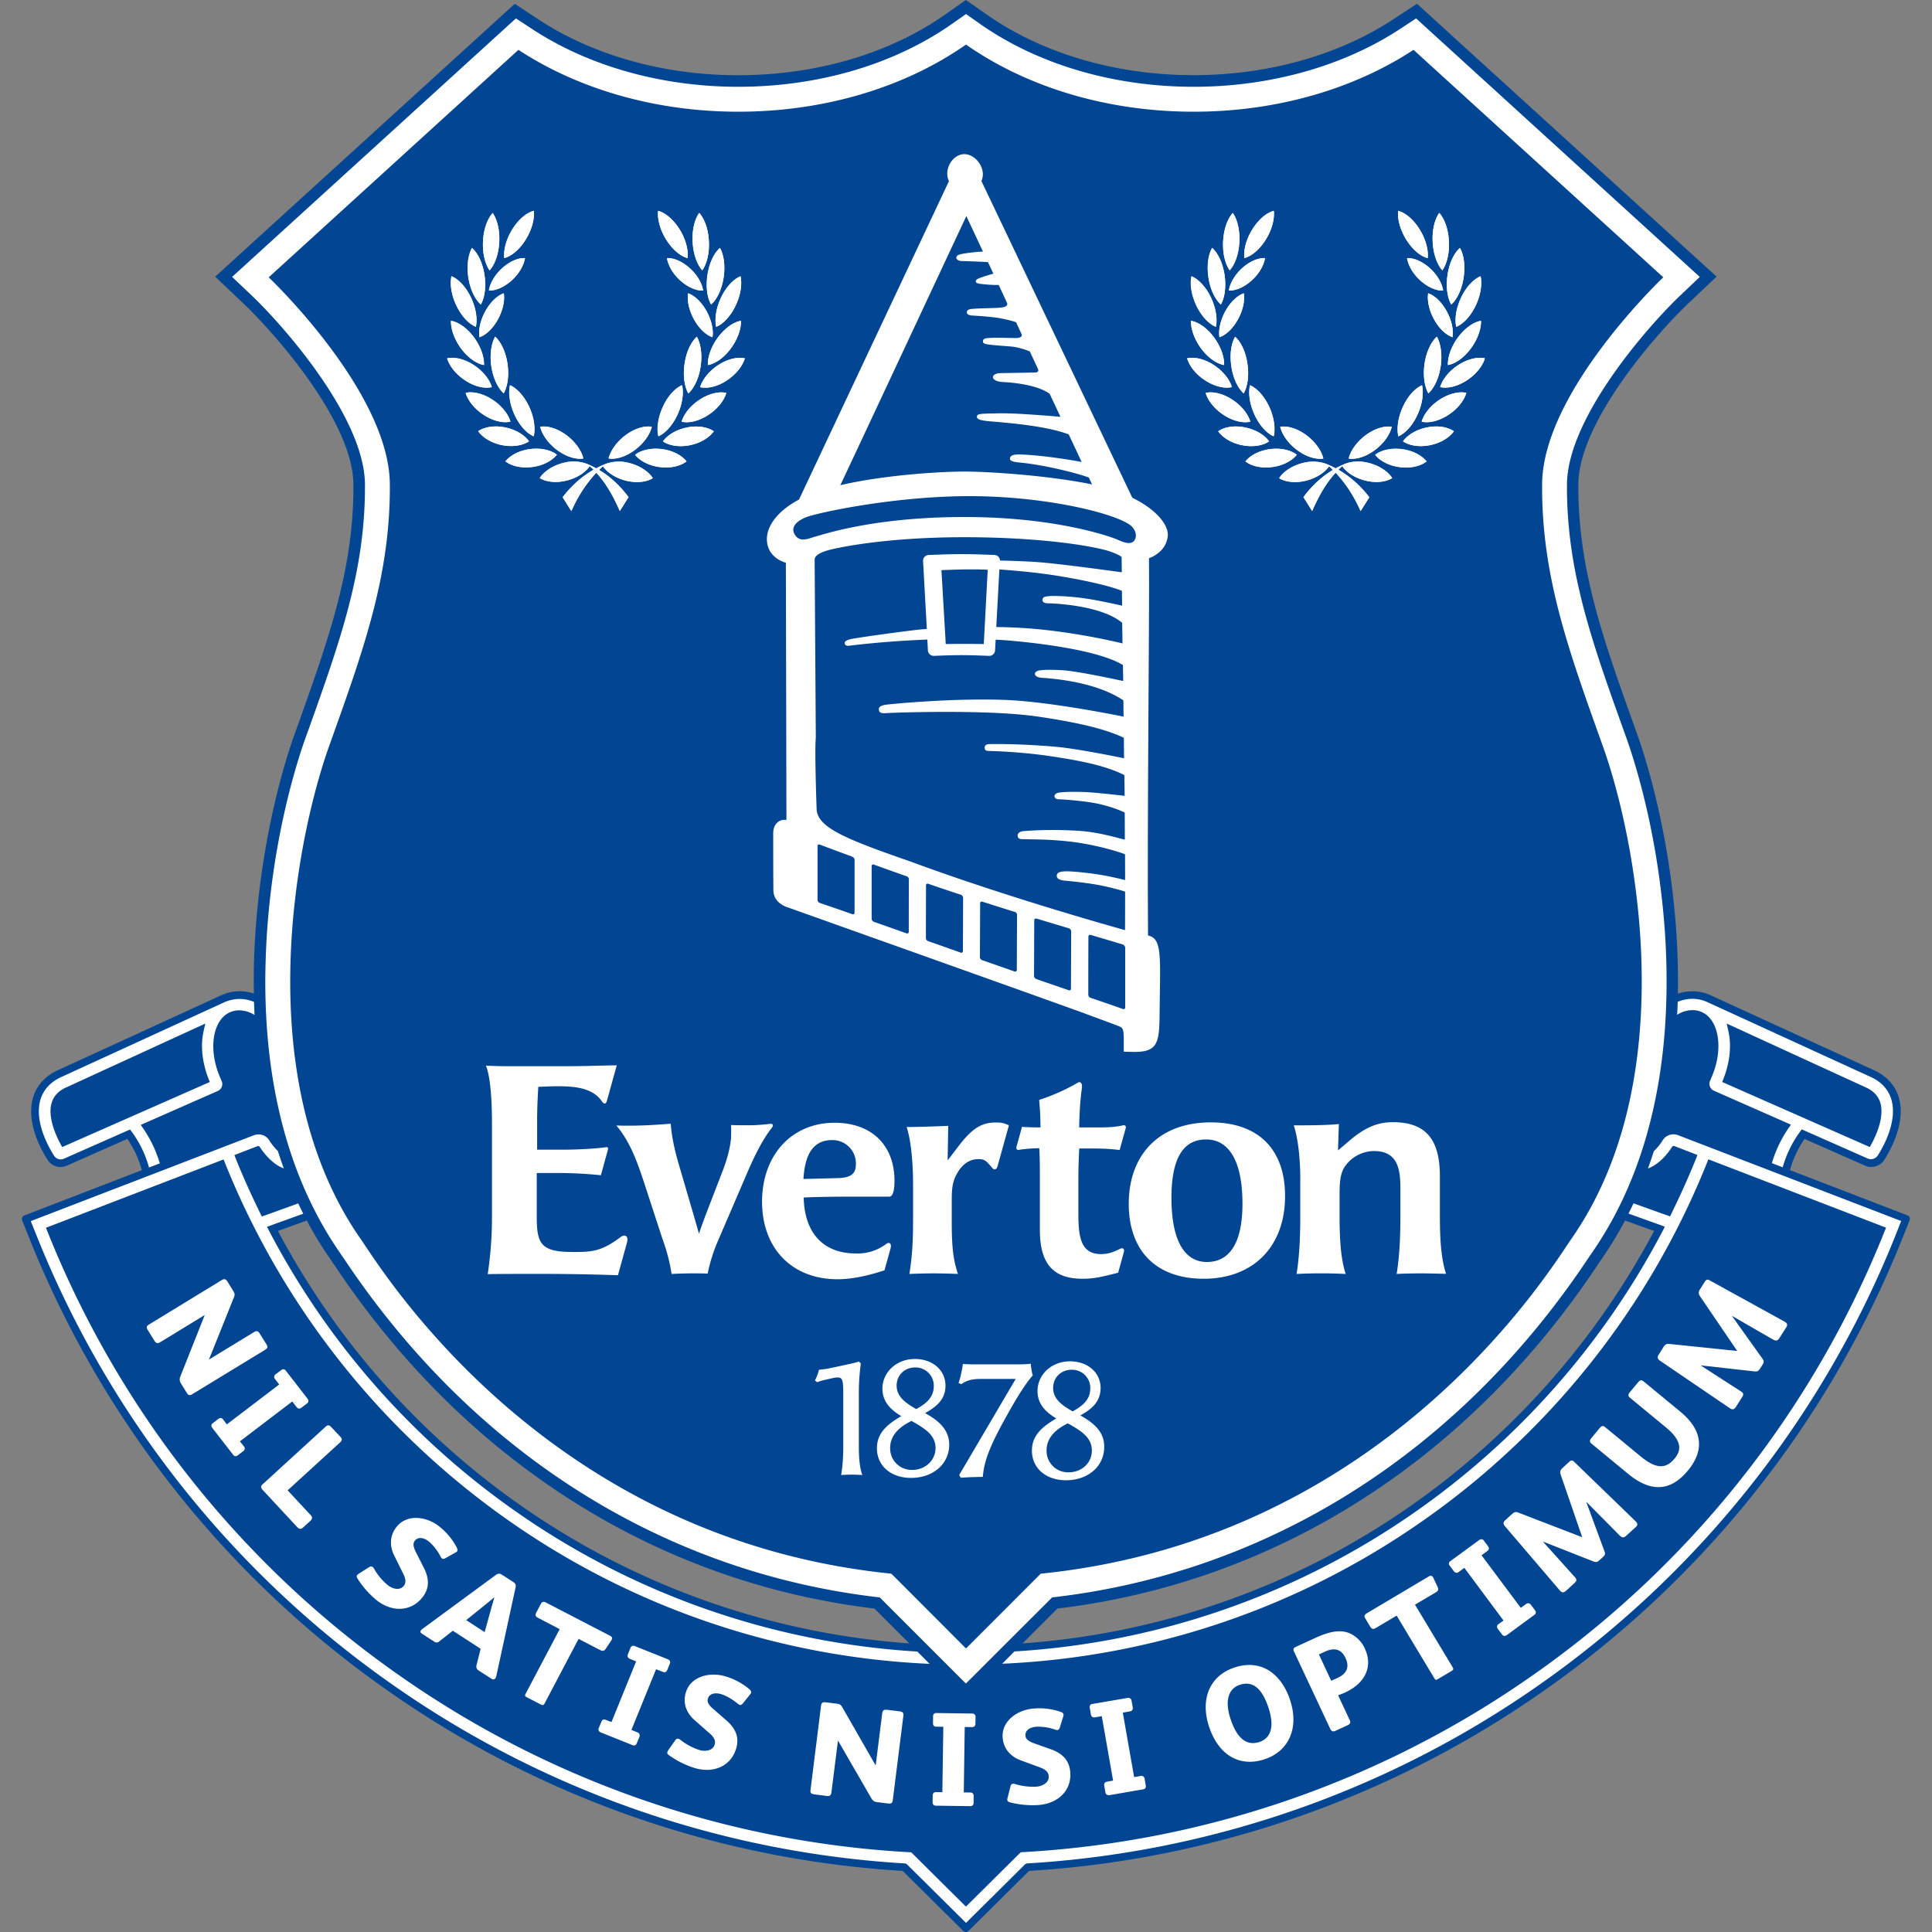
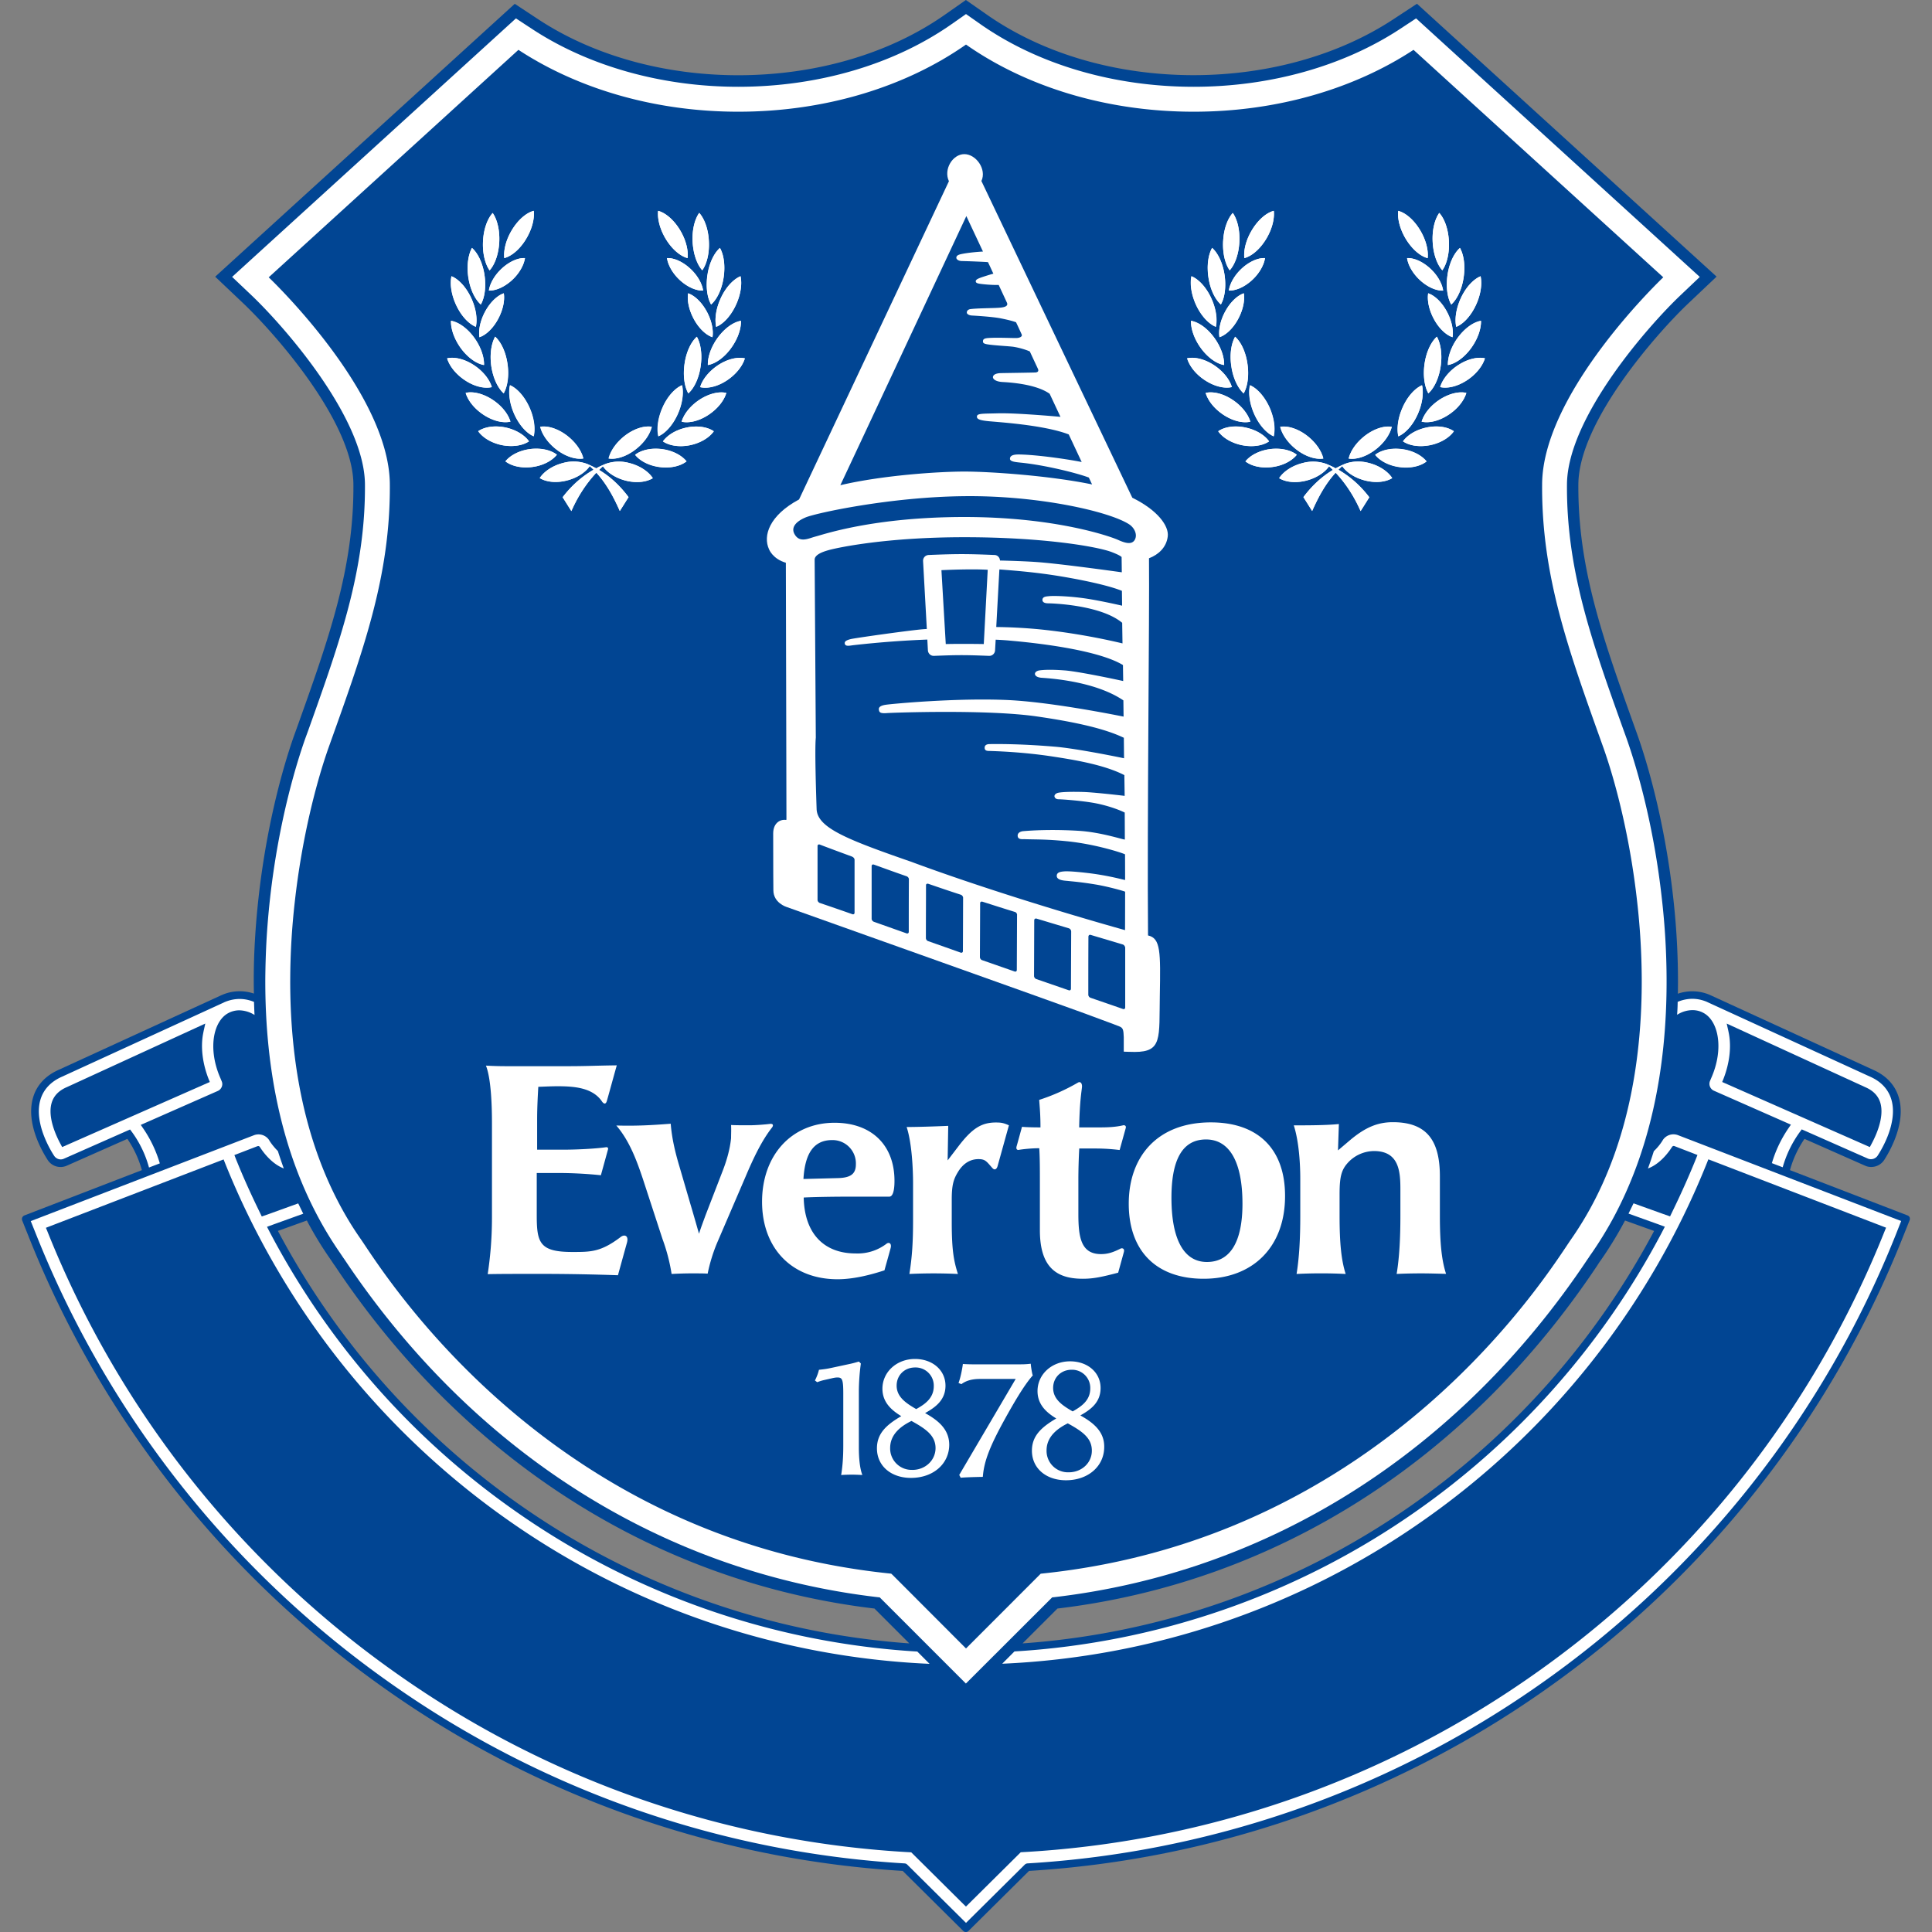
<svg xmlns="http://www.w3.org/2000/svg" fill="none" viewBox="0 0 500 500">
  <rect x="0" y="0" width="500" height="500" fill="#808080" stroke="none" />
  <path fill="#014593" d="M494.23 315.08q-.16-.36-.56-.53l-30.43-11.72a27 27 0 0 1 3.76-8.09l15.69 6.94q.75.34 1.6.33a4 4 0 0 0 3.46-2 31 31 0 0 0 2.64-5.2c1.58-4.06 1.93-7.7 1.02-10.77-.94-3.2-3.23-5.67-6.64-7.17l-41.9-19.22-.27-.12-.05-.03a11.5 11.5 0 0 0-8.32-.33c.03-1.3.03-2.57.03-3.9a195 195 0 0 0-1.22-20.84c-2.37-21.28-7.32-36.78-9.36-42.48l-.68-1.9c-8.21-22.93-14.67-41.06-14.52-62.74.13-16.33 20.54-39.28 28.42-46.76l7.35-6.96L366.71.97l-6.1 4.01c-14.18 9.33-32.56 14.47-51.7 14.47-20.1 0-39.1-5.57-53.55-15.69L249.97 0l-5.41 3.79c-14.41 10.12-33.43 15.68-53.54 15.68-19.17 0-37.52-5.13-51.7-14.46l-6.1-4.02L63.16 64.8l-7.47 6.81 7.35 6.97c7.85 7.47 28.3 30.43 28.42 46.75.15 21.68-6.33 39.81-14.52 62.74l-.68 1.88c-2.04 5.67-7 21.18-9.36 42.48-.4 3.61-.71 7.22-.91 10.73a170 170 0 0 0-.28 13.98 11.4 11.4 0 0 0-8.27.36l-.07.02-.28.13-41.9 19.22c-3.4 1.5-5.7 3.97-6.63 7.17q-1.36 4.66 1.01 10.78a31 31 0 0 0 2.65 5.19 3.97 3.97 0 0 0 5.06 1.67l15.68-6.94c2.09 3.03 3.18 6 3.76 8.09l-30.4 11.72q-.37.15-.56.53-.15.36-.02.76l1.83 4.58a261.3 261.3 0 0 0 93.47 117.6 259 259 0 0 0 132.58 46.17l15.66 15.53q.3.29.69.28.4 0 .68-.28l15.66-15.53a259.3 259.3 0 0 0 132.58-46.17 261.4 261.4 0 0 0 93.47-117.6l1.83-4.58a1 1 0 0 0 .03-.76M135.17 389.9a202.6 202.6 0 0 1-63.25-71.34l7.5-2.7q.34.7.71 1.36a95 95 0 0 0 5.5 8.84l.8 1.2.16.2c33.68 50.57 83.28 82.09 139.72 88.83l9.02 9.02a200.3 200.3 0 0 1-100.16-35.41m229.66 0a200 200 0 0 1-100.19 35.41l9.03-9.02c56.44-6.74 106.03-38.27 139.72-88.8l.12-.2q.5-.78.82-1.2c1.96-2.82 3.81-5.8 5.49-8.85l.74-1.37 7.52 2.7a203 203 0 0 1-63.25 71.33" />
  <path fill="#fff" d="M434.18 259.28a10 10 0 0 1 3.76-.79c1.63 0 2.95.43 3.8.79l.27.13 41.92 19.21c2.88 1.25 4.78 3.31 5.55 5.93.99 3.33.02 7.01-.97 9.53a29 29 0 0 1-2.5 4.88 2.1 2.1 0 0 1-2.56.9l-17.16-7.58-.46.63a29 29 0 0 0-4.47 9.18l-2.8-1.07a32 32 0 0 1 4.27-9l.66-.96-19.9-8.77a1.96 1.96 0 0 1-1.07-2.47l.33-.79c1.65-3.71 2.24-7.62 1.65-10.95-.5-2.88-1.88-5.06-3.76-6l-.25-.13a6 6 0 0 0-2.5-.53 7.5 7.5 0 0 0-3.96 1.21q.13-1.63.15-3.35M68.97 243.34c.2-3.46.5-7.02.89-10.58 2.31-20.97 7.22-36.22 9.2-41.79l.69-1.88c8.29-23.21 14.85-41.57 14.7-63.76-.13-17.36-21.23-41.18-29.34-48.89l-5.04-4.78L65.18 67l68.34-62.24 4.2 2.75c14.66 9.63 33.6 14.95 53.33 14.95 20.69 0 40.32-5.77 55.24-16.22l3.71-2.6 3.71 2.6c14.92 10.45 34.55 16.22 55.24 16.22 19.73 0 38.67-5.32 53.36-14.95l4.17-2.75 73.42 66.91-5.03 4.78c-8.11 7.7-29.21 31.53-29.34 48.9-.15 22.18 6.38 40.54 14.7 63.75l.68 1.88c1.98 5.6 6.9 20.82 9.2 41.8a188 188 0 0 1 1.2 20.49c.1 24.22-4.65 45.25-14.08 62.48a99 99 0 0 1-5.32 8.6q-.34.46-.84 1.24l-.15.2c-33.3 49.96-82.34 81.05-138.12 87.56l-.5.05-22.33 22.3-22.3-22.3-.5-.05c-55.77-6.51-104.81-37.6-138.12-87.56l-.15-.2-.84-1.25a95 95 0 0 1-5.31-8.59c-9.43-17.24-14.19-38.26-14.09-62.49.03-3.22.13-6.56.31-9.91m-34.83 49.6-.48-.64-17.16 7.58c-.92.4-2.03.05-2.57-.9-.33-.5-1.52-2.4-2.49-4.87-1-2.52-1.96-6.2-.97-9.54.77-2.62 2.7-4.67 5.55-5.92l41.92-19.22q.1-.06.28-.13a10 10 0 0 1 3.78-.78c1.12 0 2.37.2 3.74.76q.05 1.7.13 3.38a7.7 7.7 0 0 0-3.94-1.2q-1.27 0-2.5.54l-.25.13c-1.88.94-3.25 3.12-3.76 6-.58 3.33 0 7.24 1.65 10.95l.33.8c.38.93-.1 2.05-1.06 2.46l-19.91 8.77.66.96a32 32 0 0 1 4.27 9l-2.8 1.07a28 28 0 0 0-4.42-9.2" />
  <path fill="#fff" d="M490.57 319.68a259.4 259.4 0 0 1-92.77 116.74 257.3 257.3 0 0 1-131.94 45.83q-.35.05-.63.29L250 497.64l-15.23-15.1a1 1 0 0 0-.63-.29 257.4 257.4 0 0 1-131.94-45.83A259.3 259.3 0 0 1 9.43 319.68l-1.47-3.66 57.7-22.2a3.3 3.3 0 0 1 4 1.25l.05.1c.35.59 1.17 1.7 2.2 2.72q.74 2.3 1.53 4.5c-3-1.14-5.16-3.99-6-5.26l-.2-.3a.5.5 0 0 0-.46-.23l-.2.05-4.1 1.58-1.82.7.33.85q.18.48.38.94c1.7 4.2 3.56 8.28 5.52 12.33l.86 1.78 1.88-.66 7.55-2.73 1.3 2.67-7.5 2.7-1.88.69.91 1.75A204 204 0 0 0 134 391.52a202 202 0 0 0 103.4 35.9l3.17 3.18a205.3 205.3 0 0 1-108.3-36.64A207.3 207.3 0 0 1 58.2 300.9l-.33-.84-45.99 17.69.36.86a256 256 0 0 0 91.7 115.4 254 254 0 0 0 131.89 45.37l13.5 13.4.66.64 14.18-14.06a254 254 0 0 0 131.89-45.38 256 256 0 0 0 91.7-115.4l.35-.86-45.99-17.69-.33.84a207 207 0 0 1-74.08 93.07 205 205 0 0 1-108.34 36.63l3.17-3.18a202 202 0 0 0 103.42-35.9 204.6 204.6 0 0 0 63.99-72.27l.91-1.75-1.88-.69-7.52-2.7 1.3-2.66 7.57 2.72 1.88.66.86-1.78a214 214 0 0 0 5.52-12.33l.38-.94.33-.84-1.83-.71-4.1-1.58q-.1-.04-.2-.05c-.17 0-.35.1-.43.23l-.2.3c-.84 1.28-3.02 4.18-6.05 5.3q.8-2.2 1.52-4.48a14 14 0 0 0 2.27-2.77l.05-.1a3.3 3.3 0 0 1 3.99-1.25l57.7 22.2z" />
-   <path fill="#fff" d="M251.17 463.9c.56 0 .84.43.81.92l-.02 1.83c0 .4-.28.78-.8.78l-8.94-.12c-.53 0-.86-.38-.86-.76l.02-1.86c0-.61.36-.9.9-.9l1.6.03.25-16.93-1.86-.02c-.56 0-.84-.43-.81-.92l.02-1.83c0-.4.28-.79.8-.79l9.32.13c.53 0 .87.38.87.76l-.03 1.86c0 .61-.35.89-.89.89l-1.88-.03-.25 16.94zm-17.39-19.78-2.72 21.69c-.1.89-.5 1.01-1.14.94l-2.95-.36a1.8 1.8 0 0 1-1.43-.94l-8.61-14.9h-.08l-1.68 13.35c-.1.76-.48 1-1.17.9l-3.23-.42c-.78-.1-1.12-.3-1.01-1.14l2.72-21.76c.1-.9.56-1.02 1.27-.92l2.9.36c.68.08 1.01.33 1.32.89l8.6 15h.07l1.68-13.45c.1-.76.5-.94 1.19-.87l3.36.41c.99.16.99.64.91 1.22m-49.09-1.75 3.3 2.87c2.27 1.98 3.44 4.27 2.52 7.3-1.45 4.78-6.12 6.4-10.7 5.03a23 23 0 0 1-6.61-3.28c-.48-.33-.58-.6-.48-.91.05-.16.18-.36.3-.54l1.7-2.41c.2-.3.46-.56.9-.41q.24.06.53.3a16 16 0 0 0 4.9 2.6c1.4.4 3.39.23 3.9-1.4.38-1.25-.44-2.19-1.33-2.95l-3.84-3.38c-2.13-1.86-3.15-4.4-2.28-7.2 1.3-4.24 6.28-5.33 10.2-4.16a17 17 0 0 1 6.17 3.28c.46.38.58.68.5.99q-.07.2-.27.45l-1.83 2.27c-.3.38-.56.48-.84.4a2 2 0 0 1-.56-.35c-1.2-1-2.85-2.01-4.22-2.42-1.35-.4-3-.35-3.46 1.2-.35 1.04.76 2.1 1.5 2.72m-19.65 6c.5.2.61.68.43 1.14l-.69 1.7c-.15.39-.55.64-1.01.46l-8.31-3.33c-.49-.2-.67-.68-.54-1.01l.71-1.73c.23-.59.66-.72 1.15-.51l1.47.58 6.38-15.7-1.7-.7c-.5-.2-.61-.68-.43-1.14l.68-1.7c.16-.38.56-.64 1.02-.46l8.67 3.46c.48.2.66.69.53 1.01l-.7 1.73c-.24.59-.67.72-1.15.51l-1.76-.68-6.38 15.7zm-25.85-29.7c-.62-.32-.72-.76-.39-1.37l1.2-2.26q.41-.75 1.25-.33l15.04 7.8 1.58.82c.56.28.64.63.43 1.04l-.07.13-1.53 2.29c-.38.58-.86.53-1.52.17l-5.44-2.82-8.7 16.53c-.35.68-.5.73-1.12.43l-3.48-1.8c-.66-.34-.66-.47-.33-1.1l8.74-16.58zm-6.36-9.25-3-1.93c-.56-.36-1.02-.23-1.47.08l-19.15 14.08q-.17.13-.28.3c-.18.26-.15.56.16.77l3.33 2.16c.53.33.96.18 1.32-.13l3.45-2.72 1.02.66 5.14 3.33 1.04.69-1.04 4.12c-.16.6-.1 1.09.6 1.55l3.29 2.1c.4.26.76.16.99-.17q.12-.19.2-.48l5.01-23.04c.13-.53-.03-.99-.61-1.37m-5.5 6.08-1.9 6.89-4.78-3.1 5.57-4.5q.92-.73 1.65-1.38l.05.03q-.25.93-.58 2.06m-23.02-8.29-2.27-4.58c-1.27-2.51-1.22-5.26.61-7.52 2.8-3.43 7.86-2.6 11.04-.05a17 17 0 0 1 4.47 5.36c.28.54.28.87.1 1.1-.07.1-.25.2-.43.3l-2.54 1.42c-.43.26-.69.26-.94.06-.13-.1-.26-.31-.38-.54a13 13 0 0 0-2.98-3.81c-1.1-.87-2.64-1.45-3.66-.18-.71.86-.05 2.26.38 3.1l1.99 3.9c1.34 2.69 1.55 5.23-.44 7.7-3.15 3.86-8.1 3.63-11.82.65a24 24 0 0 1-4.88-5.51c-.33-.49-.3-.79-.1-1.02.1-.13.3-.25.48-.38l2.52-1.6c.3-.2.64-.33 1-.05q.19.14.37.48a15 15 0 0 0 3.56 4.22c1.15.92 3.05 1.48 4.12.15.74-.96.33-2.13-.2-3.2m-23.87-15.05c.45.48.38.97-.08 1.4l-1.96 1.78c-.56.5-1.04.35-1.45-.08l-8.97-9.66c-.48-.53-.64-.94.07-1.55L84.3 369.2q.7-.66 1.37.06l2.4 2.56c.5.56.53.92-.06 1.48l-13.57 12.4zm-17.3-17.8c.34.44.19.92-.2 1.2l-1.47 1.12c-.33.25-.81.25-1.1-.13l-5.46-7.04c-.33-.4-.23-.92.08-1.14l1.5-1.15c.5-.38.94-.28 1.24.13l.97 1.27 13.55-10.32-1.12-1.45c-.33-.43-.18-.92.2-1.2l1.48-1.11c.33-.26.81-.26 1.1.12l5.69 7.35c.33.4.23.92-.08 1.14l-1.5 1.15c-.5.38-.94.28-1.25-.13l-1.14-1.47-13.55 10.32zm-10.16-34.04-11.54 7.05c-.66.4-1.07.25-1.45-.33l-1.7-2.75c-.44-.69-.46-1.07.25-1.5l18.81-11.49c.76-.48 1.15-.2 1.53.4l1.52 2.47c.36.59.38 1 .13 1.58l-6.43 16.01.02.06 11.65-7.1c.66-.4 1.06-.2 1.42.38l1.78 2.85c.48.76.1 1.07-.4 1.4L49.8 360.79c-.76.48-1.12.23-1.45-.3l-1.55-2.5q-.51-.79-.15-1.7zm212.4 108.94c.08 1.1 1.53 1.68 2.44 1.98l4.14 1.47c2.85 1.02 4.76 2.75 5.01 5.88.41 4.96-3.35 8.16-8.13 8.54-2.26.18-5.04-.05-7.37-.66-.56-.13-.77-.36-.8-.66-.02-.18.06-.38.1-.59l.72-2.87c.08-.36.23-.69.69-.71.18-.03.35 0 .6.1a16 16 0 0 0 5.52.64c1.45-.13 3.23-1.02 3.1-2.7-.1-1.3-1.19-1.88-2.3-2.29l-4.84-1.78c-2.67-.96-4.55-2.97-4.78-5.87-.35-4.4 3.9-7.24 7.96-7.57 2.5-.2 4.7.07 6.96.83.59.2.82.44.84.74q-.01.19-.1.53l-.86 2.78q-.19.66-.64.68c-.18.03-.38-.05-.63-.12a13 13 0 0 0-4.8-.74c-1.46.13-2.98.76-2.83 2.39m28.12 10.65 1.73-.3c.56-.1.89.25.99.73l.3 1.8c.08.41-.12.85-.6.92l-8.83 1.53c-.5.07-.91-.23-1-.61l-.32-1.83c-.1-.61.18-.94.71-1.05l1.58-.28-2.93-16.67-1.83.3c-.56.1-.89-.28-.99-.73l-.3-1.8c-.08-.42.12-.85.6-.92l9.2-1.58c.52-.08.92.23 1 .61l.33 1.83c.1.61-.18.94-.71 1.04l-1.86.33zm40.32-20.08c-2.27-6.66-7.45-10.58-14.37-8.27-6.58 2.19-8.9 8.44-6.5 15.46 2.38 7.04 7.72 10.47 14.36 8.26 6.2-2.08 9-8.08 6.5-15.45m-7.86 10.98c-3.13 1.04-5.7-.61-7.45-5.8-1.65-4.85-.56-8.03 2.32-8.97 3.12-1.04 5.61.5 7.4 5.77 1.72 5.08.63 8.03-2.27 9m49.88-19.5c.38.66.38.81-.23 1.17l-3.38 2c-.64.39-.74.34-1.12-.3l-9.66-16.06-5.47 3.25c-.6.36-1.01.2-1.37-.4l-1.32-2.2q-.45-.73.36-1.21l14.56-8.65 1.53-.91c.53-.33.89-.2 1.12.18l.07.12 1.17 2.5c.3.63 0 1.01-.63 1.37l-5.27 3.12zm17.74-15.2 1.4-1.02c.46-.33.92-.15 1.22.23l1.1 1.47c.25.33.25.82-.16 1.1l-7.2 5.29c-.42.3-.93.2-1.16-.1l-1.12-1.5c-.38-.51-.25-.95.15-1.25l1.3-.94-10.14-13.63-1.5 1.1c-.46.32-.92.15-1.22-.24l-1.1-1.47c-.25-.33-.25-.81.16-1.1l7.52-5.5c.43-.31.94-.21 1.14.1l1.12 1.5c.38.5.26.93-.15 1.24l-1.52 1.12zm10.32-34.48c-.2-.6-.15-1.14.41-1.65l1.78-1.65c.51-.46.87-.46 1.3-.02l15.94 15.43.07.07q.68.72-.02 1.35l-2.57 2.34c-.66.6-1.12.43-1.8-.28l-8.4-8.47-.05.05 4.7 12.74c.29.69-.02 1.04-.35 1.35l-.94.86c-.48.46-.84.64-1.57.36L399.43 399l-.05.05 8.19 9.1c.66.71.4 1.1-.13 1.58l-2.11 1.93c-.59.53-1.07.58-1.55.05l-.08-.08-14.2-16.62c-.54-.64-.47-1.1.02-1.55l1.85-1.68c.59-.53 1.02-.56 1.68-.28l16.35 6.3.05-.05zm27.18-12.27-9.28-7.66c-.53-.43-.43-.88-.02-1.37l2.2-2.64c.44-.51.8-.66 1.36-.2l9.53 7.85c6.02 4.96 6.15 10.25 1.88 15.33-4.58 5.46-9.66 5.46-15.36.79l-9.55-7.88c-.54-.44-.41-.92 0-1.4l2.2-2.65c.44-.5.8-.66 1.36-.2l9.25 7.63c4.22 3.46 6.6 3.02 8.7.56 1.93-2.3 1.88-4.76-2.27-8.16m8.87-33.9c-.35-.52-.45-1.03-.05-1.7l1.3-2.05c.38-.59.71-.66 1.25-.36l19.47 10.73.07.05q.83.54.33 1.3l-1.85 2.92c-.48.76-.97.69-1.83.2l-10.35-5.97-.02.05 7.9 11.06c.44.6.26 1.01.03 1.4l-.69 1.09c-.35.56-.63.81-1.42.74l-13.86-1.55-.02.05 10.32 6.66c.84.5.69.94.28 1.57l-1.53 2.42c-.43.66-.86.84-1.47.46l-.08-.05-18.12-12.33c-.69-.46-.72-.94-.38-1.5l1.32-2.11c.43-.67.84-.8 1.55-.72l17.44 1.8.02-.04zm-86.76 91.1a8 8 0 0 0-3.9-3.87c-2.43-1.01-5.25-.48-8.92 1.22l-4.93 2.26c-.73.33-.86.64-.48 1.4l9.28 19.8c.36.77.81.82 1.37.57l3.15-1.45c.74-.33.8-.77.56-1.3l-3.02-6.46c.35-.12 1.37-.5 1.78-.7 4.88-2.22 7.47-6.44 5.1-11.47m-6.94 7.65c-.26.13-1.3.58-1.73.76l-3.18-6.81 1.55-.71c2.37-1.1 4.22-.74 5.34 1.65 1.07 2.26.38 4.01-1.98 5.1" />
  <path fill="#014593" d="M53.95 279.16c-1.53-3.97-2.04-8.06-1.4-11.57l.15-.76.43-1.93-35.84 16.45c-2.11.91-3.38 2.26-3.92 4.06-1.12 3.8 1.25 8.72 2.29 10.65l.43.8 38.21-16.84zm392.1 0c1.53-3.97 2.04-8.06 1.4-11.57l-.15-.76-.43-1.93 35.84 16.45c2.11.91 3.38 2.26 3.92 4.06 1.12 3.8-1.25 8.72-2.29 10.65l-.43.8-38.21-16.84zm-15.6-207.4L365.82 12.9c-15.17 9.96-35.08 16.01-56.9 16.01-22.8 0-43.51-6.58-58.92-17.38-15.4 10.8-36.12 17.38-58.93 17.38-21.81 0-41.72-6.05-56.9-16.01L69.54 71.77s31.17 29.54 31.35 53.51-7 43.4-15.74 67.88c-3.28 9.2-7.02 23.66-8.87 40.34a184 184 0 0 0-1.17 19.83c-.08 19.9 3.28 41.08 13.3 59.36a84 84 0 0 0 4.95 7.98c5.24 7.5 47.49 77.49 137.28 86.59l.33.3L250 426.62l19.04-19.05.3-.3c89.8-9.13 132.05-79.09 137.29-86.59a90 90 0 0 0 4.95-7.98c10.02-18.28 13.37-39.45 13.3-59.36a184 184 0 0 0-1.17-19.83c-1.83-16.65-5.57-31.12-8.87-40.34-8.75-24.48-15.92-43.9-15.74-67.88.15-23.97 31.34-53.51 31.34-53.51" />
  <path fill="#fff" d="m206.8 129.25 38.78-82.35c-1.45-3.07.96-7.01 3.99-7.01 3.02 0 5.84 3.91 4.42 6.96l39.05 81.96c6.58 3.23 9.48 7.3 9.18 9.97-.33 2.9-2.44 4.78-4.86 5.7.15 14.84-.5 67.54-.25 97.61 3.28.74 3.25 4.2 3.05 15.64-.2 10.88.68 14.51-6.49 14.51-.96 0-2.84-.07-2.84-.07v-3.74c-.08-1.83-.13-2.41-1.15-2.8-3.02-1.19-6.23-2.3-9.73-3.63-2.44-.94-76.45-27.3-76.45-27.3s-3.35-1.05-3.35-4.3l-.03-4.14-.02-10.55c0-2.7 1.78-3.74 3.35-3.51.1.02.08-.28.08-.44-.05-9.8-.1-60.78-.15-66.12-3.44-1.01-4.35-3.48-4.35-3.48-1.63-3.5.05-8.77 7.78-12.91" />
  <path fill="#014593" d="M235.54 222.93c-16.55-5.75-24.03-8.75-24.2-13.55-.1-2.98-.52-15.33-.21-18.46l-.3-46.04c-.03-1.37 2.2-2.16 4.24-2.67 1.96-.48 14.14-3.18 34.52-3.18 20.4 0 34.65 2.44 38.31 3.92.82.33 1.78.71 2.37 1.2l.05 3.96c-3.46-.48-16.63-2.29-22.25-2.67-2.59-.18-5.97-.3-9.27-.38a1.6 1.6 0 0 0-.38-.94 1.4 1.4 0 0 0-1.05-.49c-7.2-.3-9.73-.3-17.06 0-.4.03-.78.2-1.04.49q-.41.46-.38 1.1l.97 17.56-.8.05c-3.58.28-17.94 2.31-18.9 2.57-1.33.33-1.63.7-1.53 1.19.18.79 1.22.5 2.26.38 7.15-.81 13.58-1.24 19.1-1.45l.15 2.8c.05.79.7 1.42 1.5 1.42h.05c6.1-.25 8.18-.25 14.28 0a1.5 1.5 0 0 0 1.55-1.42l.16-2.77c2.28.1 3.53.23 3.53.23 10.25.89 23.64 2.84 29.41 6.33l.06 4.14c-3.36-.74-12-2.52-15.18-2.75-3.97-.3-5.85-.1-6.51 0s-1.22.49-1.14 1c.1.48.66.78 1.5.89.81.1 13.55.56 21.38 5.87l.05 4.2c-4.5-.9-19.4-3.77-29.75-4.28-13.52-.63-30.38 1-31.7 1.2-1.32.18-1.98.58-1.88 1.27.1.71.33 1.04 2.19.89 1.34-.1 25.9-1 38.8.89 10.49 1.52 17.71 3.25 22.41 5.51l.05 5.3c-4.16-.87-13.3-2.63-17.94-3-9.66-.82-15.8-.67-16.83-.67-.97 0-1.35.43-1.3 1.04.05.74.74.74 1.4.74 1.27.05 8.39.23 16.27 1.45 5.16.79 13.17 2.06 18.48 4.8l.08 5.37c-2.77-.33-8.21-.92-10.53-1-3.12-.1-5.72-.02-6.71.21-.63.15-1 .59-.92.97.1.4.44.7 1.1.7s5.31.31 8.8.9c2.76.46 6.05 1.45 8.28 2.54l.03 6.97c0 .2-5.95-1.86-11.85-2.24-5.34-.33-10.4-.26-14.41.08-.36.02-1.5.22-1.48 1.19.03 1.07 1.25.87 1.83.89 3.05.1 5.54 0 10.88.53 7.76.77 15.08 3.26 15.08 3.41l.02 6.61c0 .1-3.33-.94-8.54-1.65-2.13-.28-5.87-.69-7.27-.56-.97.07-1.86.25-1.88 1.12-.05 1.24 2.13 1.27 2.9 1.35.81.1 3.13.25 7.12.91 3.25.53 7.67 1.78 7.67 1.88 0 5.5-.02 9.94-.02 9.94-16.5-4.63-38.31-11.36-55.63-17.8m14.56-167c1.3 2.8 2.77 5.9 4.3 9.18-1.35.07-4.02.3-5.72.68-1 .23-1.17.59-1.17.94 0 .3.4.82 1.45.84 2.13.05 5.18.18 6.73.28.49.97.92 1.98 1.4 2.98a70 70 0 0 0-3.17.99c-.72.28-1.45.53-1.38 1.06.05.46.82.54 1.43.62 1.34.17 3.33.3 4.5.25l2.13 4.58c.48 1.06-1 1.27-2.26 1.34-1.5.1-5.31.1-7.12.33-.71.08-1 .49-1 .9 0 .37.54.7 1.23.76 2.6.15 5.8.4 7.5.73 1.4.28 3 .64 4.01 1.02q.75 1.56 1.45 3.13c.28.58-.53.89-1.11.94-.97.07-5.32-.18-7.66.02-1.01.1-1.24.36-1.24.87 0 .38.2.6 1.2.76 1.85.3 5.56.46 6.76.64 1.24.2 2.87.63 4.16 1.19l2.09 4.47c.33.7-.13.92-.56.97-.69.05-8.54.15-9.23.18-.81.05-1.7.28-1.83.94-.1.5.59 1.24 2.42 1.35 1.83.1 8.69.5 12.25 3.05l2.8 5.97c-2.7-.25-12.03-1.04-16.3-.91-3.66.1-5.19 0-5.31.73-.13.74.63 1.07 2.95 1.3 2.2.23 14.36.94 20.8 3.43l3.35 7.14c-3.38-.68-11.24-1.85-16.02-1.95-1.83-.05-2.54.35-2.54 1.12s1.65.86 2.77.99c5.95.58 14.36 2.62 17.64 3.86.36.74.61 1.32.84 1.78-10.8-2.24-26.23-3.33-33.05-3.33-6.73 0-21.25.97-32.1 3.53 3.07-6.5 22.24-47.48 32.61-69.65m26.54 184.33-8.36-2.51c-.33-.1-.61.1-.61.43l-.05 14.41c0 .33.25.69.58.8l8.37 2.89c.33.13.6-.05.6-.38l.06-14.8a.9.9 0 0 0-.59-.84m-13.98-4.24c-3.36-1.04-5.03-1.58-8.39-2.65-.33-.1-.6.08-.6.38l-.06 13.96c0 .33.25.69.58.79l8.37 2.92c.33.13.6-.05.6-.38l.06-14.23c.05-.33-.23-.69-.56-.8m-28.04-9.23c-3.36-1.17-5.03-1.78-8.41-3-.34-.13-.62.03-.62.36v13.65c0 .33.28.68.62.79l8.38 2.97c.34.13.61-.05.61-.38 0-5.5 0-8.26.03-13.65 0-.28-.28-.64-.61-.74m-14.03-5.06c-3.36-1.24-5.04-1.85-8.4-3.13-.32-.12-.6.03-.6.36v13.96c0 .33.28.68.6.79a696 696 0 0 1 8.4 2.9c.33.12.58-.06.58-.39v-13.7c0-.28-.25-.63-.58-.76m28.06 9.81c-3.35-1.09-5.03-1.67-8.39-2.82-.33-.1-.6.05-.6.36 0 5.39-.03 8.18-.03 13.67 0 .34.25.7.58.8 3.36 1.19 5.04 1.77 8.4 2.97.32.12.58-.05.6-.36.03-5.51.03-8.36.05-13.85 0-.3-.28-.66-.6-.77" />
  <path fill="#014593" d="M271.48 154.29c.76-.1 4.17-.1 8.62.48 3.3.43 8.08 1.47 10.3 1.98l-.05-3.84c-4.53-1.85-14.9-3.73-20.47-4.44-3.46-.46-7.42-.82-11.24-1.1l-.81 14.9a136 136 0 0 1 11 .58c9.77.97 18.08 2.8 21.67 3.66l-.08-5.33c-5.62-4.7-18.43-5.04-19.14-5.04-.76 0-1.5-.2-1.5-.89.02-.84.94-.89 1.7-.96m-60.43-15.44c1.73-.4 14.72-5.05 38.54-5.05s38 5.13 39.71 5.9c1.83.83 3.59 1.37 4.38 0 .78-1.4-.16-3.18-1.48-4.02-5.16-3.33-23.46-7.48-42.63-7.27-19.14.18-38.39 4.37-41.06 5.49-2.64 1.1-3.79 2.64-2.92 4.27 1.34 2.49 3.73 1.12 5.46.69m79.55 105.58-8.34-2.49c-.33-.1-.58.13-.58.48-.03 6.26-.03 9.39-.03 15 0 .33.25.69.59.8 3.35 1.16 5.03 1.72 8.36 2.89.33.13.6-.05.6-.38v-15.46c-.02-.35-.3-.74-.6-.84m-45.84-77.76c4.35-.1 9.84 0 9.84 0l1.02-19.22c-4.55-.28-11.98.1-11.98.1z" />
  <path fill="#fff" d="M187.97 101.69c-1.86-.43-4.42.13-6.84 1.7-2.44 1.55-4.14 3.74-4.73 5.75 1.86.43 4.43-.13 6.84-1.7s4.15-3.74 4.73-5.75M177.95 66.8c.23-2.09-.48-4.88-2.08-7.45s-3.69-4.3-5.54-4.78c-.23 2.09.48 4.88 2.08 7.45s3.71 4.27 5.54 4.78m.13 9.1c-.3 1.88.23 4.4 1.55 6.79s3.13 4.04 4.76 4.57c.3-1.85-.23-4.4-1.55-6.78-1.33-2.37-3.1-4.02-4.76-4.58m3.66-5.95c1.17-1.65 1.88-4.45 1.7-7.55-.15-3.13-1.14-5.8-2.49-7.3-1.17 1.66-1.88 4.45-1.7 7.56.18 3.12 1.15 5.82 2.5 7.3m3.59 14.64c1.78-.7 3.68-2.69 5-5.44 1.33-2.74 1.76-5.59 1.3-7.65-1.78.74-3.69 2.7-5 5.44-1.33 2.75-1.74 5.6-1.3 7.65m-9.23-11.97c1.96 1.75 4.17 2.64 5.87 2.57-.28-1.88-1.53-4.07-3.48-5.82-1.96-1.76-4.15-2.65-5.85-2.57.26 1.88 1.5 4.07 3.46 5.82m7.93 6.18c1.5-1.32 2.75-3.84 3.23-6.92.48-3.07.08-5.92-.94-7.72-1.5 1.32-2.75 3.86-3.2 6.91-.51 3.08-.1 5.95.91 7.73m8.75 13.95c-1.86-.43-4.43.13-6.84 1.7s-4.15 3.75-4.73 5.75c1.85.44 4.42-.12 6.84-1.7s4.11-3.76 4.72-5.75m-3.7-2.51c1.81-2.4 2.73-5.11 2.68-7.22-1.88.3-4.1 1.83-5.9 4.22s-2.72 5.1-2.67 7.22c1.88-.3 4.12-1.83 5.9-4.22m-10.95 11.56c1.48-1.32 2.72-3.86 3.18-6.94.46-3.07.05-5.92-.97-7.72-1.47 1.32-2.72 3.86-3.17 6.94-.46 3.07-.05 5.92.96 7.72m-.35 8.83c-2.78.56-5.04 1.95-6.23 3.6 1.63 1.1 4.2 1.53 6.96 1 2.77-.56 5.04-1.96 6.2-3.61-1.6-1.12-4.16-1.55-6.93-1m-50.5-10.45c-.58-2.01-2.3-4.17-4.72-5.75-2.42-1.55-4.98-2.13-6.84-1.7.59 2 2.31 4.17 4.75 5.74 2.4 1.58 4.96 2.14 6.82 1.7m4.81 8.95c-.58-2.01-2.31-4.17-4.75-5.75-2.44-1.55-4.98-2.13-6.84-1.7.58 2 2.31 4.17 4.73 5.74 2.44 1.55 4.98 2.14 6.86 1.7m4.8 5.1c-1.16-1.65-3.45-3.04-6.2-3.6s-5.33-.13-6.94.99c1.17 1.65 3.46 3.05 6.2 3.6 2.75.54 5.32.11 6.95-.98m38.42-6.86c1.27-2.77 1.68-5.64 1.2-7.67-1.78.76-3.64 2.77-4.94 5.54-1.27 2.77-1.65 5.64-1.17 7.67 1.76-.76 3.61-2.77 4.91-5.54m-44.49 12.03c1.55 1.22 4.1 1.83 6.9 1.47 2.79-.35 5.13-1.6 6.4-3.18-1.55-1.22-4.1-1.83-6.9-1.47-2.79.38-5.15 1.6-6.4 3.18m13.4-2.9c2.34 1.73 4.85 2.46 6.74 2.16-.49-2.03-2.09-4.32-4.4-6.05-2.34-1.73-4.86-2.47-6.74-2.16.46 2.03 2.06 4.32 4.4 6.05m-12.23-16.8c-.48 2.03-.1 4.9 1.2 7.67 1.27 2.77 3.15 4.78 4.93 5.55.48-2.04.1-4.91-1.2-7.68s-3.17-4.78-4.93-5.54m4.04-37.68c1.6-2.57 2.32-5.34 2.09-7.45-1.86.48-3.94 2.21-5.54 4.78s-2.32 5.34-2.09 7.45c1.86-.5 3.97-2.21 5.54-4.78m-3.66 10.6c1.96-1.75 3.2-3.97 3.48-5.82-1.7-.1-3.88.81-5.84 2.57s-3.23 3.96-3.48 5.82c1.67.1 3.86-.82 5.84-2.57m38.41 48.25c2.8.36 5.34-.25 6.9-1.47-1.28-1.58-3.62-2.83-6.41-3.18s-5.34.25-6.9 1.47c1.25 1.6 3.62 2.83 6.41 3.18m-25.04-1.04c-2.74.69-4.95 2.19-6.07 3.91 1.65 1.02 4.24 1.33 6.99.64 2.64-.66 4.8-2.08 5.95-3.74l.99.94a28 28 0 0 0-8 7.12l2.25 3.59a35 35 0 0 1 6.46-9.94c2.47 2.7 4.32 5.92 6.08 9.91.91-1.42 1.35-2.14 2.26-3.58-2.31-3.03-4.68-5.32-7.63-7.05l1-.94c1.14 1.63 3.3 3.05 5.92 3.72 2.74.68 5.34.38 6.99-.64-1.1-1.7-3.33-3.23-6.08-3.92a10.3 10.3 0 0 0-6.07.2c-1.55.62-2.5 1.18-2.5 1.18q-1.03-.57-2.18-1.07l-.13-.05-.05-.03a10 10 0 0 0-6.18-.25m-22.6-35.24c.46-2.05.03-4.9-1.3-7.65-1.31-2.74-3.22-4.73-5-5.44-.46 2.06-.03 4.9 1.3 7.65 1.32 2.72 3.2 4.7 5 5.44m41.11 31.9c2.34-1.72 3.94-4 4.43-6.04-1.89-.3-4.4.43-6.74 2.16s-3.94 4.02-4.4 6.05c1.86.3 4.37-.43 6.71-2.16m-33.91-14.69c1.01-1.77 1.45-4.65.97-7.72-.46-3.08-1.7-5.62-3.18-6.94-1.02 1.78-1.45 4.65-1 7.72.49 3.06 1.73 5.6 3.2 6.94M116.7 83.04c-.07 2.1.87 4.8 2.65 7.22 1.8 2.39 4.01 3.91 5.9 4.22.07-2.11-.87-4.8-2.68-7.22-1.77-2.4-3.99-3.9-5.87-4.22m12.13-.33c1.32-2.4 1.83-4.9 1.55-6.79-1.63.56-3.43 2.21-4.75 4.58-1.33 2.39-1.83 4.9-1.56 6.78 1.63-.53 3.44-2.18 4.76-4.57m.38-20c.15-3.14-.53-5.9-1.7-7.56-1.35 1.5-2.34 4.17-2.5 7.3-.17 3.1.54 5.9 1.7 7.55 1.36-1.5 2.32-4.2 2.5-7.3m-4.78 16.1c1.02-1.77 1.4-4.64.94-7.72-.48-3.08-1.73-5.62-3.23-6.91-.99 1.8-1.4 4.65-.94 7.72.51 3.08 1.76 5.62 3.23 6.92" />
  <path fill="#fff" d="M183.24 107.43c-2.41 1.55-4.98 2.14-6.84 1.7.59-2 2.32-4.16 4.73-5.74 2.44-1.55 4.99-2.13 6.84-1.7-.58 2-2.31 4.2-4.73 5.74m1.5 4.17c-1.17 1.66-3.46 3.05-6.2 3.61-2.77.56-5.34.13-6.97-.99 1.17-1.65 3.46-3.05 6.23-3.6 2.75-.54 5.31-.11 6.94.98m-.35-24.33c-1.63-.53-3.44-2.2-4.76-4.57-1.32-2.4-1.83-4.9-1.55-6.79 1.63.56 3.43 2.21 4.75 4.58 1.33 2.39 1.86 4.93 1.56 6.78m1.47-.02c1.78-2.4 4.02-3.92 5.9-4.22.07 2.1-.87 4.8-2.67 7.22-1.78 2.39-4.02 3.91-5.9 4.22-.05-2.11.87-4.8 2.67-7.22m-5.52-.1c1.02 1.78 1.45 4.65.97 7.72-.46 3.08-1.68 5.62-3.18 6.94-1.01-1.77-1.42-4.65-.96-7.72.45-3.08 1.67-5.62 3.17-6.94m.84 13.04c.59-2.01 2.32-4.17 4.73-5.75 2.42-1.55 4.98-2.13 6.84-1.7-.59 2-2.31 4.17-4.73 5.74-2.41 1.58-4.98 2.14-6.84 1.7m10.48-28.7c.45 2.06.02 4.9-1.3 7.65s-3.23 4.73-5 5.44c-.47-2.06-.03-4.9 1.29-7.65s3.23-4.7 5-5.44m-5.34-7.32c1.02 1.8 1.4 4.65.94 7.72-.48 3.08-1.73 5.62-3.23 6.92-1.02-1.78-1.4-4.65-.94-7.73.48-3.05 1.73-5.6 3.23-6.91m-5.34-9.06c1.35 1.5 2.34 4.17 2.5 7.3.17 3.1-.54 5.9-1.71 7.55-1.35-1.5-2.32-4.17-2.5-7.27-.17-3.13.51-5.9 1.7-7.58m1 20.09c-1.71.1-3.9-.82-5.88-2.57-1.96-1.75-3.2-3.97-3.48-5.82 1.7-.1 3.88.81 5.84 2.57 1.98 1.75 3.23 3.94 3.51 5.82m-11.63-20.62c1.83.48 3.94 2.21 5.55 4.78s2.3 5.34 2.08 7.45c-1.86-.48-3.94-2.21-5.54-4.78s-2.32-5.36-2.09-7.45m1.22 50.67c1.27-2.77 3.16-4.78 4.94-5.54.48 2.03.1 4.9-1.2 7.67-1.27 2.77-3.15 4.78-4.93 5.55-.48-2.04-.1-4.91 1.2-7.68m-.33 11c2.8.36 5.14 1.6 6.4 3.18-1.54 1.22-4.08 1.83-6.88 1.48s-5.14-1.6-6.4-3.18c1.57-1.22 4.11-1.83 6.88-1.48m-9.33-3.63c2.34-1.73 4.86-2.47 6.74-2.16-.48 2.03-2.09 4.35-4.42 6.05-2.34 1.73-4.86 2.46-6.74 2.16.5-2.03 2.1-4.32 4.42-6.05m-9.91 7.47.13.05q1.15.5 2.18 1.07s.94-.56 2.5-1.17a10 10 0 0 1 6.07-.2c2.74.69 4.96 2.19 6.08 3.91-1.66 1.02-4.25 1.33-7 .64-2.62-.66-4.78-2.08-5.92-3.71q-.5.44-1 .94a27 27 0 0 1 7.64 7.04c-.92 1.42-1.35 2.14-2.27 3.59-1.75-3.97-3.6-7.22-6.07-9.92-2.57 2.72-4.7 6-6.46 9.94-.91-1.42-1.35-2.14-2.26-3.58q3.42-4.5 8-7.12-.5-.5-.99-.94c-1.14 1.65-3.3 3.07-5.94 3.73-2.75.7-5.34.39-7-.63 1.1-1.7 3.33-3.23 6.08-3.92a10 10 0 0 1 6.23.28m-5.44-7.47c2.34 1.73 3.94 4.02 4.4 6.05-1.89.3-4.4-.43-6.74-2.16s-3.94-4.02-4.42-6.05c1.9-.3 4.4.43 6.76 2.16m-2.47 5.08c-1.27 1.58-3.6 2.83-6.4 3.18s-5.34-.25-6.9-1.47c1.28-1.58 3.62-2.83 6.41-3.18 2.8-.33 5.34.28 6.9 1.47m-6-4.78c-1.78-.76-3.63-2.77-4.93-5.54-1.27-2.77-1.65-5.64-1.2-7.67 1.78.76 3.64 2.77 4.94 5.54s1.67 5.64 1.2 7.67m-5.51-53.56c1.6-2.57 3.68-4.3 5.54-4.78.23 2.09-.49 4.88-2.09 7.45s-3.68 4.3-5.54 4.78c-.2-2.11.48-4.88 2.09-7.45m-2.6 10.02c1.96-1.76 4.15-2.65 5.85-2.57-.28 1.88-1.53 4.07-3.48 5.82-1.96 1.75-4.15 2.64-5.85 2.57.28-1.88 1.53-4.07 3.48-5.82m-5.9 17.9c-.3-1.86.23-4.4 1.56-6.8 1.32-2.38 3.12-4.04 4.75-4.57.3 1.88-.23 4.4-1.55 6.79s-3.13 4.04-4.76 4.57m1.2 7.19c-1.88-.3-4.1-1.83-5.9-4.22-1.78-2.4-2.72-5.11-2.64-7.22 1.88.3 4.1 1.83 5.9 4.22 1.78 2.41 2.69 5.1 2.64 7.22m2.85-7.32c1.47 1.32 2.72 3.86 3.18 6.94.45 3.07.02 5.92-.97 7.72-1.48-1.32-2.72-3.86-3.18-6.94-.46-3.1-.02-5.94.97-7.72M125 62.4c.15-3.13 1.14-5.8 2.5-7.3 1.16 1.66 1.87 4.45 1.7 7.56-.16 3.1-1.15 5.8-2.5 7.27-1.17-1.63-1.85-4.43-1.7-7.53m-2.85 1.76c1.5 1.32 2.75 3.86 3.23 6.91.48 3.08.08 5.92-.94 7.73-1.5-1.32-2.75-3.84-3.2-6.92-.48-3.07-.08-5.92.91-7.72m-5.34 7.32c1.78.73 3.69 2.7 5.01 5.44s1.76 5.59 1.3 7.65c-1.78-.71-3.69-2.7-5-5.44-1.33-2.75-1.74-5.6-1.3-7.65m-1.11 21.27c1.85-.43 4.42.13 6.83 1.7 2.44 1.56 4.15 3.75 4.73 5.75-1.85.44-4.42-.12-6.84-1.7s-4.14-3.76-4.72-5.75m4.8 8.93c1.86-.43 4.4.13 6.84 1.7 2.44 1.55 4.14 3.74 4.75 5.75-1.85.43-4.42-.13-6.84-1.7-2.44-1.56-4.17-3.74-4.75-5.75m3.23 9.91c1.63-1.1 4.2-1.52 6.94-.99 2.77.56 5.03 1.96 6.2 3.61-1.62 1.1-4.2 1.53-6.96 1-2.72-.54-5.01-1.94-6.18-3.62m188.25-13.12c2.44 1.56 4.98 2.14 6.84 1.7-.59-2-2.32-4.16-4.73-5.74-2.42-1.55-4.98-2.13-6.84-1.7.58 2 2.29 4.2 4.73 5.74m11.54 1.23c-.48 2.03-.1 4.9 1.2 7.67 1.27 2.77 3.15 4.78 4.93 5.55.48-2.04.1-4.91-1.17-7.68-1.32-2.77-3.18-4.78-4.96-5.54m-8.85-15.1c.46-2.06.03-4.91-1.3-7.66-1.31-2.74-3.22-4.73-5-5.44-.46 2.06-.03 4.9 1.3 7.65 1.32 2.72 3.22 4.7 5 5.44m12.9-22.58c1.6-2.57 2.3-5.34 2.08-7.45-1.86.48-3.94 2.21-5.54 4.78s-2.32 5.34-2.09 7.45c1.86-.5 3.97-2.21 5.54-4.78m-3.67 10.6c1.96-1.75 3.2-3.97 3.49-5.82-1.7-.1-3.9.81-5.88 2.57-1.95 1.75-3.2 3.96-3.48 5.82 1.7.1 3.89-.82 5.87-2.57m-7.93 6.18c1.02-1.78 1.4-4.65.94-7.73-.48-3.08-1.73-5.62-3.2-6.91-1.02 1.8-1.4 4.65-.94 7.72.48 3.08 1.73 5.62 3.2 6.92m4.78-16.12c.15-3.13-.53-5.9-1.7-7.55-1.35 1.5-2.34 4.17-2.5 7.3-.15 3.1.54 5.9 1.7 7.55 1.36-1.5 2.32-4.2 2.5-7.3m46.9 9.94c1.96 1.75 4.15 2.64 5.85 2.57-.28-1.88-1.52-4.07-3.48-5.82-1.96-1.76-4.15-2.65-5.85-2.57.25 1.88 1.53 4.07 3.48 5.82m-5.34 48.25c2.8.36 5.34-.25 6.9-1.47-1.28-1.58-3.62-2.83-6.41-3.18s-5.34.25-6.9 1.47c1.25 1.6 3.62 2.83 6.41 3.18m7.17-54.07c.23-2.09-.48-4.88-2.08-7.45s-3.69-4.3-5.54-4.78c-.23 2.09.48 4.88 2.08 7.45 1.63 2.57 3.71 4.27 5.54 4.78m-2.64 40.57c1.27-2.77 1.65-5.64 1.2-7.67-1.79.76-3.64 2.77-4.94 5.54-1.27 2.77-1.65 5.64-1.2 7.67 1.79-.76 3.67-2.77 4.94-5.54m6.43-37.42c1.17-1.65 1.88-4.45 1.7-7.55-.15-3.13-1.14-5.8-2.49-7.3-1.17 1.66-1.88 4.45-1.7 7.56.18 3.12 1.14 5.82 2.5 7.3m2.29 8.85c1.5-1.32 2.75-3.84 3.2-6.92.49-3.07.08-5.92-.94-7.72-1.5 1.32-2.74 3.86-3.2 6.91-.48 3.08-.08 5.95.94 7.73m.36 8.46c.3-1.85-.23-4.4-1.56-6.78-1.32-2.4-3.12-4.05-4.75-4.58-.3 1.88.23 4.4 1.55 6.79s3.13 4.04 4.75 4.57m.94-2.67c1.77-.7 3.68-2.69 5-5.44 1.33-2.74 1.76-5.59 1.3-7.65-1.78.74-3.69 2.7-5 5.44-1.3 2.75-1.74 5.6-1.3 7.65m-8.17 9.49c-.45 3.07-.02 5.92.97 7.72 1.48-1.32 2.72-3.86 3.18-6.94.46-3.07.03-5.92-.97-7.72-1.47 1.32-2.72 3.86-3.18 6.94m-60.45-11.06c-.07 2.1.87 4.8 2.67 7.22 1.78 2.39 4.02 3.91 5.9 4.22.07-2.11-.87-4.8-2.67-7.22-1.78-2.4-4.02-3.9-5.9-4.22m13.25 32.18c2.77.56 5.33.13 6.96-.99-1.17-1.65-3.45-3.05-6.23-3.6-2.74-.57-5.34-.14-6.94.98 1.15 1.68 3.44 3.08 6.2 3.61m34.3 1.3c2.33-1.73 3.93-4.02 4.41-6.05-1.88-.3-4.4.43-6.73 2.16s-3.94 4.02-4.4 6.05c1.86.3 4.37-.43 6.71-2.16m-43.76-14.82c.58 2 2.31 4.17 4.73 5.74 2.41 1.55 4.98 2.14 6.84 1.7-.59-2-2.32-4.16-4.76-5.74-2.39-1.55-4.95-2.13-6.81-1.7m8.34-19c1.32-2.38 1.83-4.9 1.55-6.78-1.63.56-3.43 2.21-4.75 4.58-1.33 2.39-1.84 4.9-1.56 6.78 1.63-.53 3.44-2.18 4.76-4.57m1.5 19.13c1.01-1.78 1.45-4.66.96-7.73-.45-3.08-1.67-5.62-3.17-6.94-1.02 1.78-1.45 4.65-.97 7.72.46 3.06 1.7 5.6 3.18 6.94m.48 17.59c1.55 1.22 4.1 1.83 6.89 1.47 2.8-.35 5.14-1.6 6.4-3.18-1.54-1.22-4.09-1.83-6.88-1.47-2.8.38-5.16 1.6-6.4 3.18m14.77.43c-2.74.69-4.96 2.19-6.07 3.91 1.65 1.02 4.24 1.33 6.99.64 2.61-.66 4.78-2.08 5.92-3.71q.5.44 1 .94a27 27 0 0 0-7.63 7.04c.91 1.42 1.34 2.14 2.26 3.59 1.75-3.97 3.6-7.22 6.07-9.92 2.57 2.72 4.7 6 6.46 9.94.92-1.42 1.35-2.14 2.26-3.58q-3.42-4.5-8-7.12.49-.5.99-.94c1.14 1.65 3.3 3.07 5.94 3.73 2.75.7 5.34.39 7-.63-1.1-1.7-3.33-3.23-6.08-3.92a10 10 0 0 0-6.2.26l-.05.02-.13.05q-1.15.5-2.19 1.07s-.94-.56-2.49-1.17a10 10 0 0 0-6.05-.2m-1.37-3.33c2.34 1.73 4.85 2.46 6.74 2.16-.49-2.03-2.09-4.32-4.4-6.05-2.34-1.73-4.86-2.47-6.74-2.16.48 2.03 2.06 4.32 4.4 6.05m44.87-26.26c1.78-2.4 2.72-5.11 2.67-7.22-1.88.3-4.1 1.83-5.9 4.22s-2.72 5.1-2.67 7.22c1.88-.3 4.12-1.83 5.9-4.22m-7.96 13.14c-2.44 1.55-4.14 3.74-4.73 5.75 1.86.43 4.43-.13 6.84-1.7 2.44-1.56 4.15-3.74 4.73-5.75-1.86-.43-4.42.15-6.84 1.7m4.8-8.95c-2.44 1.55-4.14 3.74-4.75 5.75 1.86.43 4.43-.13 6.84-1.7s4.14-3.74 4.73-5.75c-1.83-.4-4.4.15-6.81 1.7m-8.15 16.2c-2.78.56-5.04 1.95-6.2 3.6 1.62 1.1 4.19 1.53 6.96 1 2.77-.56 5.03-1.96 6.2-3.61-1.63-1.12-4.2-1.55-6.96-1" />
  <path fill="#fff" d="M383.19 71.49c.43 2.06.02 4.9-1.3 7.65s-3.23 4.73-5 5.44c-.47-2.06-.03-4.9 1.29-7.65s3.23-4.7 5-5.44m-12.03 11.2c-1.32-2.38-1.83-4.9-1.55-6.78 1.63.56 3.43 2.21 4.75 4.58 1.33 2.39 1.83 4.9 1.56 6.78-1.63-.53-3.44-2.18-4.76-4.57m1.68 12.16c-.46 3.08-1.7 5.62-3.18 6.94-1.02-1.78-1.42-4.65-.97-7.73.46-3.07 1.7-5.62 3.18-6.94 1.02 1.8 1.43 4.65.97 7.73m4.55-7.6c1.8-2.4 4.02-3.92 5.9-4.22.07 2.1-.87 4.8-2.67 7.22-1.8 2.39-4.02 3.91-5.9 4.22-.05-2.11.86-4.8 2.67-7.22m.46-23.08c1.01 1.8 1.4 4.65.94 7.72-.49 3.08-1.73 5.62-3.2 6.92-1-1.78-1.4-4.65-.95-7.73.46-3.05 1.7-5.6 3.2-6.91m-5.34-9.06c1.35 1.5 2.31 4.17 2.49 7.3.15 3.1-.53 5.9-1.7 7.55-1.35-1.5-2.34-4.17-2.5-7.27-.17-3.13.51-5.9 1.7-7.58m.99 20.09c-1.7.1-3.89-.82-5.85-2.57s-3.2-3.97-3.48-5.82c1.7-.1 3.89.81 5.85 2.57s3.2 3.94 3.48 5.82m-11.62-20.62c1.86.48 3.94 2.21 5.54 4.78s2.32 5.34 2.09 7.45c-1.86-.48-3.94-2.21-5.54-4.78s-2.32-5.36-2.09-7.45m1.22 50.67c1.27-2.77 3.15-4.78 4.93-5.54.49 2.03.1 4.9-1.19 7.67-1.27 2.77-3.15 4.78-4.93 5.55-.49-2.04-.1-4.91 1.2-7.68m-.3 11c2.8.36 5.13 1.6 6.4 3.18-1.55 1.22-4.09 1.83-6.89 1.48s-5.13-1.6-6.4-3.18c1.55-1.22 4.1-1.83 6.89-1.48m-9.33-3.63c2.34-1.73 4.85-2.47 6.73-2.16-.48 2.03-2.08 4.35-4.42 6.05-2.34 1.73-4.85 2.46-6.74 2.16.49-2.03 2.09-4.32 4.43-6.05m-7.78 8.6q1.04-.58 2.19-1.08l.12-.05.05-.02c1.63-.69 3.87-.84 6.2-.26 2.75.69 4.96 2.19 6.08 3.92-1.65 1.02-4.24 1.32-6.99.63-2.64-.66-4.8-2.08-5.95-3.73q-.53.46-.99.94a28 28 0 0 1 8 7.12l-2.25 3.58a35 35 0 0 0-6.46-9.94c-2.47 2.7-4.32 5.92-6.08 9.92l-2.26-3.59c2.31-3.02 4.68-5.31 7.63-7.04q-.5-.5-1-.94c-1.14 1.63-3.3 3.05-5.92 3.71-2.74.69-5.34.38-6.99-.64 1.1-1.7 3.33-3.22 6.08-3.91a10.3 10.3 0 0 1 6.07.2c1.53.61 2.47 1.17 2.47 1.17m-7.6-8.6c2.34 1.73 3.94 4.02 4.4 6.05-1.89.3-4.4-.43-6.74-2.16s-3.94-4.02-4.43-6.05c1.89-.3 4.43.43 6.77 2.16m-2.47 5.08c-1.27 1.58-3.6 2.83-6.4 3.18s-5.34-.25-6.9-1.47c1.28-1.58 3.62-2.83 6.41-3.18 2.8-.33 5.34.28 6.9 1.47m-20-30.43c-.31-1.85.22-4.4 1.55-6.78 1.32-2.4 3.12-4.05 4.75-4.58.3 1.88-.23 4.4-1.55 6.79s-3.13 4.04-4.76 4.57m1.19 7.2c-1.88-.3-4.1-1.83-5.9-4.22-1.8-2.4-2.72-5.11-2.67-7.22 1.88.3 4.1 1.83 5.9 4.22 1.8 2.41 2.72 5.1 2.67 7.22m2.87-7.32c1.48 1.32 2.72 3.86 3.18 6.94.46 3.07.05 5.92-.97 7.72-1.47-1.32-2.72-3.86-3.17-6.94-.49-3.1-.06-5.94.96-7.72m3.94 21.99c-1.85.43-4.42-.13-6.84-1.7-2.44-1.56-4.14-3.74-4.72-5.75 1.85-.43 4.42.13 6.83 1.7 2.42 1.55 4.12 3.74 4.73 5.75m-1.4 1.5c2.77.56 5.06 1.95 6.23 3.6-1.62 1.1-4.2 1.53-6.96 1-2.75-.56-5.04-1.96-6.2-3.61 1.6-1.12 4.16-1.55 6.93-1m7.4 2.28c-1.78-.76-3.63-2.77-4.93-5.54-1.27-2.77-1.68-5.64-1.2-7.67 1.78.76 3.64 2.77 4.94 5.54s1.68 5.64 1.2 7.67m-5.49-53.56c1.6-2.57 3.69-4.3 5.54-4.78.23 2.09-.48 4.88-2.08 7.45s-3.69 4.3-5.54 4.78c-.23-2.11.48-4.88 2.08-7.45m-2.62 10.02c1.96-1.76 4.17-2.65 5.88-2.57-.28 1.88-1.53 4.07-3.49 5.82s-4.14 2.64-5.87 2.57c.28-1.88 1.53-4.07 3.48-5.82m-4.95-6.97c.15-3.13 1.14-5.8 2.49-7.3 1.17 1.66 1.88 4.45 1.7 7.56-.15 3.1-1.14 5.8-2.5 7.27-1.19-1.63-1.87-4.43-1.7-7.53m-2.85 1.76c1.47 1.32 2.74 3.86 3.2 6.91.48 3.08.08 5.92-.94 7.73-1.47-1.32-2.75-3.84-3.2-6.92-.49-3.07-.08-5.92.94-7.72m-5.37 7.32c1.78.73 3.69 2.7 5.01 5.44s1.76 5.59 1.3 7.65c-1.78-.71-3.69-2.7-5.01-5.44-1.3-2.75-1.73-5.6-1.3-7.65m5.72 22.95c2.44 1.55 4.15 3.74 4.73 5.75-1.85.43-4.42-.13-6.84-1.7-2.44-1.56-4.14-3.74-4.72-5.75 1.85-.4 4.42.15 6.83 1.7m56 20.77c-2.76.56-5.33.13-6.96-.99 1.17-1.65 3.46-3.05 6.2-3.6 2.78-.57 5.34-.14 6.97.98-1.17 1.68-3.46 3.08-6.2 3.61m4.71-7.78c-2.44 1.55-4.98 2.14-6.84 1.7.59-2 2.32-4.16 4.73-5.74 2.44-1.55 4.98-2.13 6.84-1.7-.58 2-2.31 4.2-4.73 5.74m4.8-8.95c-2.44 1.56-4.98 2.14-6.83 1.7.58-2 2.31-4.16 4.75-5.74 2.42-1.55 4.98-2.13 6.84-1.7-.61 2-2.34 4.2-4.75 5.74M222.8 381.71c-.46-.02-1.37-.07-2.34-.07q-1.06 0-2.47.07l-.3.03.05-.3c.35-2.27.5-4.66.5-7.28v-13.52c0-3.74-.3-4.15-1.54-4.15q-.55 0-1.5.23l-2.11.48c-.64.16-1.05.31-1.48.46l-.12.05-.59-.45.1-.18c.28-.56.69-1.53.9-2.4l.04-.17.18-.03c1.1-.12 1.8-.2 3.08-.48l4.47-.96c.82-.16 1.73-.41 2.5-.64l.12-.03.5.51-.02.13a55 55 0 0 0-.5 7v14.56c0 2.95.27 5.29.78 6.79l.13.35zm31.57.28-.02.23h-.23c-.03 0-3.38.05-5.34.2l-.15.03-.38-.74 14.61-24.84h-9.15c-1.42 0-3.25.16-4.8 1.27l-.1.08-.74-.3.07-.23c.49-1.32.9-3.56 1.02-4.48l.03-.22.22.02q1.6.1 3.39.08h10.5c1.37 0 1.98 0 3.2-.13l.25-.03.03.26c.02.4.3 2.24.46 2.64l.05.13-.1.1c-2.24 2.54-4.94 7.22-7.27 11.44-3.77 6.86-5.22 10.65-5.55 14.5m-14.95-16.3c2.73-1.52 5.27-3.4 5.27-7.09 0-3.99-3.33-6.91-7.9-6.91-4.74 0-8.42 3.38-8.42 7.7 0 3.56 2.41 5.6 4.88 7.1-3.92 2.28-6.3 4.52-6.3 8.33 0 4.53 3.63 7.65 8.81 7.65 5.75 0 9.9-3.63 9.9-8.61-.03-4.05-2.96-6.33-6.24-8.16m-7.37-7.11c0-2.7 2.04-4.7 4.78-4.7a4.7 4.7 0 0 1 4.83 4.82c0 3.1-2.24 4.68-4.55 5.95-2.57-1.5-5.06-3.1-5.06-6.07m4.07 21.8a5.54 5.54 0 0 1-5.75-5.66c0-3.5 2.7-5.62 5.52-7 3.81 2.1 6.23 3.82 6.23 7.05-.03 3.15-2.65 5.62-6 5.62m43.47-14.1c2.72-1.52 5.24-3.38 5.24-7.1 0-4-3.33-6.9-7.9-6.9-4.74 0-8.42 3.37-8.42 7.7 0 3.56 2.39 5.59 4.85 7.09-3.89 2.29-6.3 4.52-6.3 8.34 0 4.52 3.63 7.65 8.82 7.65 5.75 0 9.89-3.64 9.89-8.62.05-4.04-2.9-6.33-6.18-8.16m-7.04-7.12c0-2.7 2.06-4.7 4.78-4.7a4.7 4.7 0 0 1 4.83 4.83c0 3.1-2.26 4.65-4.55 5.95-2.6-1.5-5.06-3.1-5.06-6.08m4.04 21.84a5.54 5.54 0 0 1-5.74-5.67c0-3.5 2.7-5.62 5.49-7 3.81 2.1 6.23 3.82 6.23 7.05.02 3.15-2.6 5.62-5.98 5.62m-114.35-59.36c-.53 1.88-2.18 7.86-2.31 8.36a585 585 0 0 0-19.6-.35c-6.43 0-10.63 0-14.11.07.61-4.09 1.1-8.82 1.1-14.72v-24.3c0-3.94-.16-11.46-1.56-14.95 2.65.15 4.43.15 6.36.15h14.56c5.2 0 7.3-.15 12.94-.22-1.04 3.7-2.1 7.62-2.54 9.12-.4 1.5-1.2.38-1.34.15-2.42-3.48-7.07-3.86-11.47-3.86-1.4 0-3.03.08-4.96.15-.07 1.33-.3 5.04-.3 8.37v7.9h6.43c4.73 0 9.48-.35 11.31-.63.79-.13.61.53.61.53l-1.85 6.71a108 108 0 0 0-11.09-.58h-5.51v10.98c0 7.12.78 9.46 9.22 9.46 4.8 0 7.38.02 12.56-3.92.97-.7 2.09-.3 1.55 1.58" />
  <path fill="#fff" d="M185.56 321.71a43 43 0 0 0-2.42 7.91c-.79-.07-2.57-.07-4.35-.07-1.55 0-3.5.07-4.98.15a47 47 0 0 0-2.34-9l-5.13-15.7c-1.56-4.65-3.44-9.78-6.84-13.72 5.13.15 9.18-.08 14.08-.46.3 3.81 1.17 7.45 2.26 11.08l2.88 9.86c.7 2.32 2.18 7.53 2.18 7.53.54-1.7 1.17-3.33 1.7-4.8l4.5-11.65c.77-2 1.79-5.1 2.1-8.29 0-1.09.07-2.1 0-3.4 1.08.07 3.1.07 4.74.07 1.56 0 4.1-.2 5.27-.35 1.06-.13.91.53.56.97-2.67 3.4-4.83 7.98-6.84 12.73zm62.35 7.99a134 134 0 0 0-12.56 0c.72-4.55.95-8.31.95-13.96v-9.4c0-3.77-.3-10.5-1.66-14.67 3 0 7.63-.16 10.76-.3l-.15 8.94 2.82-3.69c3.53-4.62 5.97-6.12 9.66-6.12 1.35 0 1.96.1 3.38.73-1.12 4-2.26 8.16-2.95 10.6-.15.54-.64 1.25-1.35.44-1.5-1.68-1.78-2.29-3.58-2.29-2.19 0-4.02 1.17-5.34 3.38-1.1 1.8-1.58 3.3-1.58 7.07v6.35c.03 6.72.51 9.54 1.6 12.92m43.43-37.75-1.58 5.67c-3.05-.36-4.9-.39-6.97-.39h-3.48c-.15 2.6-.23 5.77-.23 7.99v8.92c0 6 .64 10.42 5.85 10.42 1.65 0 3-.38 5.06-1.42.33-.18 1.14-.13.86.91l-1.47 5.32c-4.7 1.24-6.66 1.57-9.18 1.57-6.74 0-11.08-2.92-11.08-12.56v-12c0-3.86 0-6.63-.16-9.22-2.05 0-4.27.25-5.33.43-.23.05-.77-.05-.54-.91.08-.23 1.05-3.8 1.4-5.06 1 .1 2.87.15 4.78.15 0-3.08-.15-4.73-.33-7.12a51 51 0 0 0 9.94-4.42c.79-.51 1.2.23 1.14 1.06-.07.92-.6 3.54-.73 10.48h5.46c1.9 0 4.02-.08 6-.56.3-.03.76.13.59.74m76.54 37.6c-2.54 0-5.08.07-6.43.15.71-4.27.97-9.28.97-15v-6.89c0-4.6-.33-9.92-6.84-9.92a9.3 9.3 0 0 0-6.36 2.62c-1.98 1.99-2.54 3.66-2.54 8.57v5.62c0 7.22.48 11.57 1.58 15a127 127 0 0 0-12.71 0c.7-4.27.96-9.28.96-15v-9.66c0-3.81-.33-9.59-1.68-13.8 3.51 0 8.34 0 11.67-.34l-.23 6.82 3.18-2.7c3.89-3.25 7.07-4.6 11.03-4.6 9.05 0 12.16 5.08 12.16 14.03v10.22c0 7.22.48 11.57 1.6 15-1.27-.02-3.9-.12-6.36-.12m-137.73-19.86c1.34 0 1.34-3.33 1.34-4.1 0-9.27-5.97-15.02-15.5-15.02-11.09 0-18.77 8.37-18.77 20.44 0 11.93 7.6 20.06 19.55 20.06 4.12 0 8.57-1.14 12.13-2.31.63-2.3.84-2.98 1.58-5.7.35-1.24-.36-1.65-1-1.22a12.3 12.3 0 0 1-8.05 2.55c-8.3 0-13.25-5.27-13.43-14.47 2.57-.15 8.21-.23 12.26-.23zm-22.22-4.57c.38-6.36 2.49-10.07 7.44-10.07a6.04 6.04 0 0 1 6.13 6.28c0 2.46-1.32 3.48-4.65 3.56zm105.45-14.65c-13.86 0-21.26 8.85-21.26 21.05 0 12.28 7.17 19.42 19.38 19.42 12.83 0 21.07-8.3 21.07-21.38.03-12.1-6.89-19.09-19.2-19.09m-1.02 36.13c-5.92 0-9.18-5.75-9.18-16.63 0-9.25 2.5-15.08 8.95-15.08 6.08 0 9.43 5.83 9.43 16.63 0 9.94-3.2 15.08-9.2 15.08" />
</svg>